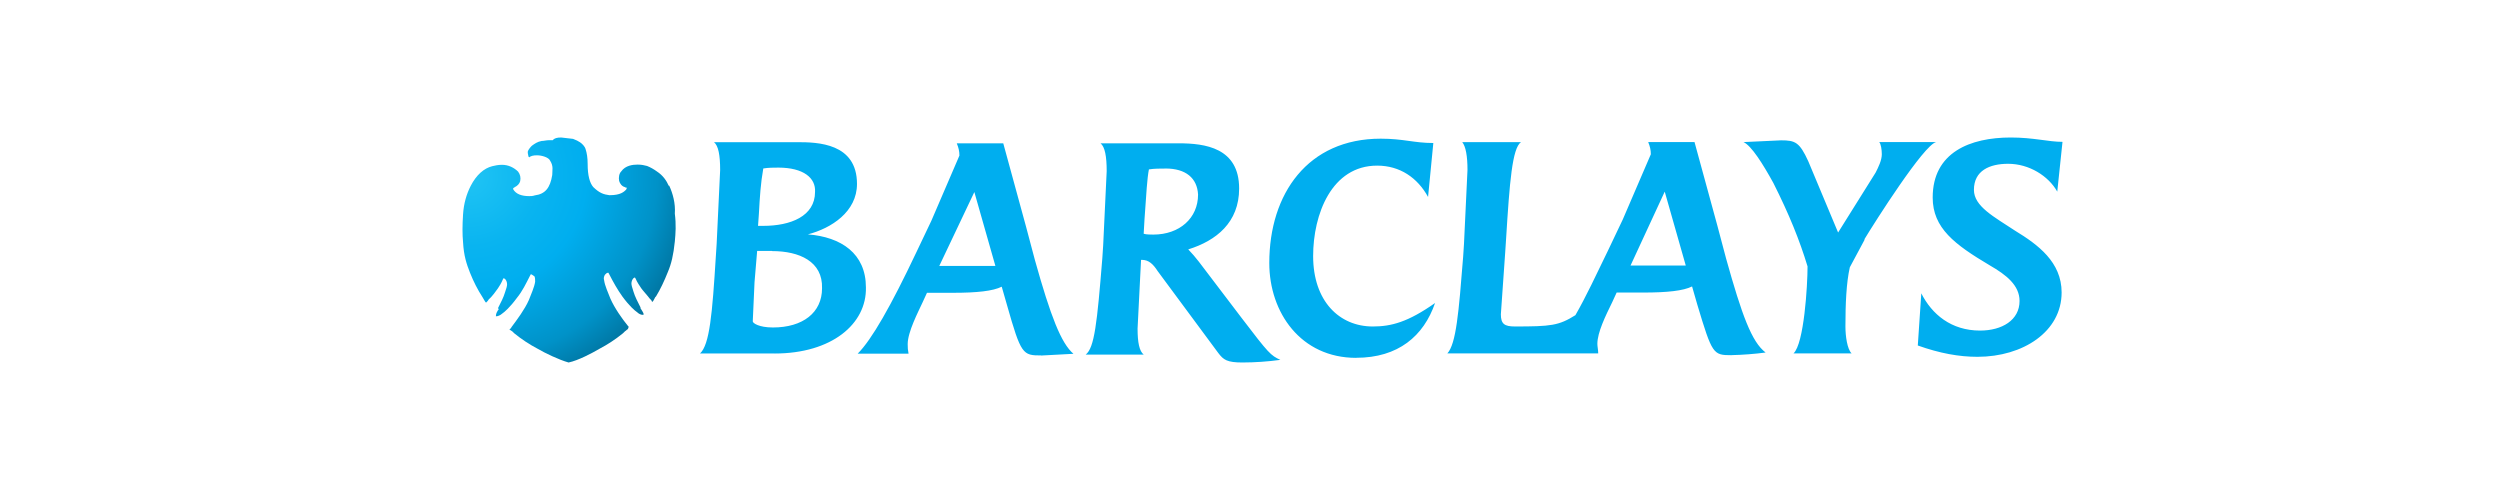
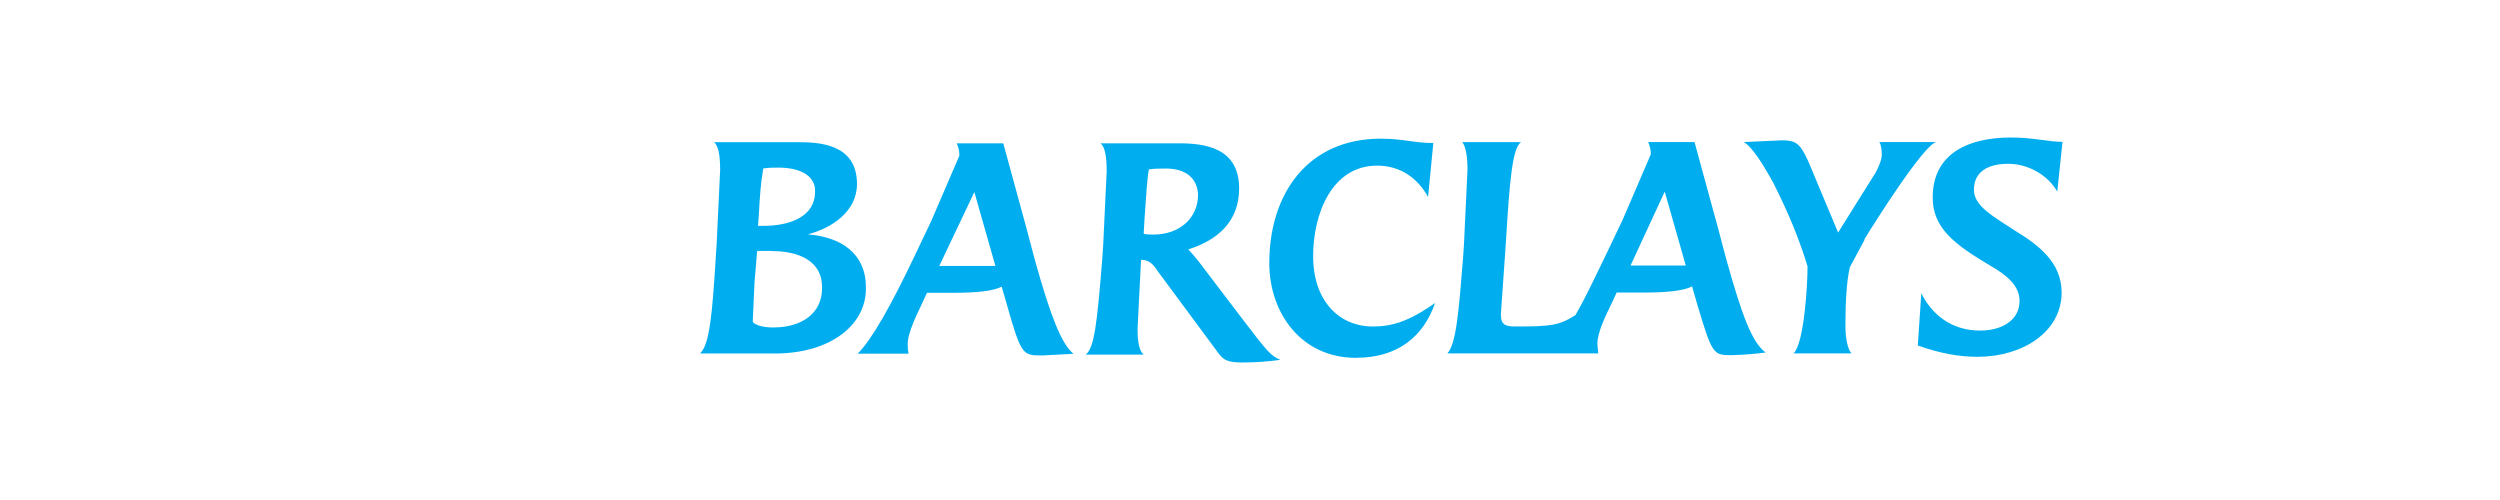
<svg xmlns="http://www.w3.org/2000/svg" width="200" height="40" viewBox="0 0 200 40" fill="none">
  <path d="M61.964 28.279H56C56.772 27.583 56.984 25.079 57.264 20.557L57.332 19.514L57.612 13.601C57.612 12.418 57.471 11.653 57.12 11.374H63.787C65.399 11.374 68.559 11.441 68.559 14.714C68.559 16.94 66.509 18.262 64.628 18.75C67.295 18.959 69.273 20.28 69.273 22.993C69.341 25.915 66.537 28.281 61.975 28.281M61.765 20.073H60.572L60.362 22.579L60.221 25.71C60.221 25.85 60.713 26.198 61.833 26.198C64.22 26.198 65.763 25.015 65.763 23.066C65.832 20.91 63.938 20.087 61.764 20.087M62.255 13.409C61.904 13.409 61.483 13.409 61.063 13.477C60.852 14.66 60.783 15.773 60.712 17.093L60.643 18.069H61.064C63.239 18.069 65.203 17.303 65.203 15.356C65.272 14.242 64.291 13.408 62.257 13.408M83.295 28.435C81.819 28.435 81.683 28.367 80.558 24.399L80.138 22.936C79.436 23.284 78.173 23.424 76.207 23.424H74.158L73.807 24.189C73.456 24.954 72.615 26.555 72.615 27.529C72.609 27.786 72.632 28.043 72.684 28.294H68.613C69.736 27.181 71.28 24.468 73.315 20.168L74.508 17.662L76.754 12.444C76.754 12.096 76.686 11.818 76.543 11.469H80.262L82.087 18.146L82.789 20.79C84.053 25.313 84.893 27.467 85.877 28.304L83.281 28.443M77.948 15.364L75.141 21.277H79.632L77.948 15.364ZM99.423 29C98.159 29 97.879 28.791 97.459 28.235L92.617 21.693C92.266 21.151 91.915 20.788 91.353 20.788H91.285L91.217 22.11L91.006 26.284C91.006 27.398 91.147 28.094 91.498 28.37H86.853C87.556 27.828 87.766 25.865 88.187 20.647L88.255 19.605L88.535 13.691C88.535 12.509 88.394 11.744 88.043 11.465H94.289C96.393 11.465 99.131 11.813 99.131 15.081C99.131 17.794 97.305 19.255 95.06 19.951C95.358 20.261 95.638 20.587 95.901 20.926L99.34 25.45C101.514 28.302 101.655 28.43 102.427 28.79C101.431 28.926 100.427 28.996 99.422 28.999M93.247 13.484C92.826 13.484 92.334 13.484 91.913 13.552C91.773 14.248 91.703 15.499 91.562 17.517L91.494 18.7C91.704 18.767 92.04 18.767 92.266 18.767C94.37 18.767 95.845 17.446 95.845 15.567C95.777 14.245 94.862 13.481 93.249 13.481M108.49 28.628C104.069 28.628 101.543 25.011 101.543 21.043C101.543 15.49 104.631 11.094 110.456 11.094C112.281 11.094 113.122 11.441 114.666 11.441L114.245 15.755C113.404 14.225 111.999 13.25 110.174 13.25C106.527 13.25 105.051 17.146 105.051 20.485C105.051 24.101 107.155 26.119 109.823 26.119C111.298 26.119 112.63 25.771 114.805 24.241C113.893 26.884 111.859 28.623 108.49 28.623M138.524 28.415C137.048 28.415 136.98 28.347 135.787 24.379L135.366 22.916C134.664 23.264 133.402 23.404 131.436 23.404H129.332L128.981 24.169C128.435 25.282 127.789 26.604 127.789 27.509C127.789 27.717 127.857 27.996 127.857 28.274H115.787C116.49 27.509 116.7 25.005 117.051 20.551L117.119 19.508L117.399 13.595C117.399 12.482 117.259 11.716 116.979 11.368H121.681C120.979 11.856 120.768 14.569 120.488 19.091L120.42 20.134L120.069 25.143C120.069 25.908 120.349 26.118 121.192 26.118C124.069 26.118 124.7 26.05 126.033 25.213C126.875 23.75 127.718 21.944 128.629 20.066L129.821 17.561L132.067 12.342C132.067 11.994 131.999 11.716 131.857 11.367H135.562L137.387 18.044L138.089 20.688C139.353 25.212 140.138 27.365 141.248 28.202C140.34 28.321 139.426 28.39 138.511 28.411M133.178 15.331L130.442 21.245H134.862L133.178 15.331ZM149.178 19.158L147.985 21.384C147.705 22.637 147.634 24.306 147.634 26.115C147.634 26.88 147.775 27.925 148.126 28.271H143.481C144.323 27.506 144.604 22.844 144.604 21.314C143.973 19.228 143.129 17.14 141.868 14.637C141.026 13.106 140.114 11.657 139.481 11.367L142.487 11.227C143.61 11.227 143.962 11.367 144.661 12.898L147.048 18.602L150.053 13.802C150.264 13.385 150.545 12.827 150.545 12.339C150.545 11.991 150.477 11.505 150.335 11.364H154.898C153.914 11.573 149.985 17.765 149.144 19.156M164.581 15.33C163.878 14.077 162.335 13.103 160.65 13.103C159.175 13.103 157.914 13.645 157.914 15.189C157.914 16.511 159.526 17.345 161.212 18.459C163.037 19.572 164.93 20.964 164.93 23.398C164.93 26.53 161.843 28.545 158.195 28.545C156.72 28.545 155.19 28.267 153.424 27.64L153.704 23.466C154.545 25.136 156.09 26.446 158.406 26.446C160.16 26.446 161.564 25.611 161.564 24.079C161.564 22.827 160.512 21.994 159.178 21.227C156.37 19.557 154.615 18.247 154.615 15.8C154.615 12.184 157.62 11 160.861 11C162.686 11 163.866 11.348 165 11.348L164.581 15.33Z" fill="#00AEEF" />
-   <path d="M53.495 14.854C53.328 14.473 53.049 14.038 52.547 13.713C52.324 13.55 52.045 13.387 51.767 13.278C51.544 13.219 51.321 13.169 51.042 13.169H50.981C50.646 13.169 50.033 13.229 49.699 13.713C49.531 13.876 49.476 14.202 49.531 14.473C49.593 14.691 49.754 14.908 49.977 14.963C50.024 15 50.084 15.02 50.145 15.017C50.145 15.076 50.083 15.18 50.083 15.18C49.916 15.343 49.638 15.614 48.801 15.614H48.74C48.294 15.555 47.96 15.451 47.458 14.962C47.179 14.636 47.012 14.038 47.012 13.115C47.012 12.625 46.951 12.246 46.845 11.924C46.784 11.707 46.566 11.49 46.399 11.381C46.232 11.272 46.12 11.218 45.842 11.109L44.894 11C44.559 11 44.336 11.059 44.225 11.217H43.89C43.723 11.217 43.499 11.277 43.333 11.277C42.998 11.336 42.775 11.494 42.552 11.658C42.491 11.717 42.273 11.93 42.218 12.147C42.218 12.31 42.279 12.473 42.279 12.528L42.34 12.587C42.451 12.478 42.674 12.424 42.953 12.424C43.343 12.424 43.9 12.587 44.012 12.859C44.291 13.293 44.179 13.619 44.179 14C44.012 15.032 43.622 15.521 42.785 15.63C42.618 15.69 42.451 15.69 42.34 15.69C41.727 15.69 41.28 15.527 41.057 15.146V15.038C41.057 15.038 41.118 15.038 41.169 14.978C41.392 14.869 41.56 14.706 41.615 14.489C41.676 14.217 41.615 13.945 41.447 13.728C41.113 13.402 40.667 13.185 40.165 13.185C39.831 13.185 39.608 13.244 39.385 13.294C38.716 13.457 38.103 14 37.657 14.87C37.322 15.522 37.099 16.283 37.044 17.152C36.988 18.022 36.983 18.728 37.044 19.38C37.105 20.467 37.323 21.119 37.601 21.82C37.88 22.521 38.212 23.179 38.603 23.778C38.714 23.941 38.77 24.104 38.882 24.212L38.943 24.153C39.004 24.093 39.054 24.044 39.11 23.936C39.333 23.773 39.723 23.229 39.835 23.067C39.947 22.904 40.114 22.632 40.226 22.36L40.287 22.252L40.398 22.311C40.51 22.42 40.566 22.583 40.566 22.745C40.566 22.908 40.505 23.072 40.398 23.398C40.287 23.779 40.064 24.213 39.841 24.648C39.902 24.707 39.902 24.811 39.841 24.811C39.674 25.083 39.674 25.192 39.674 25.3H39.735C39.796 25.3 40.014 25.24 40.181 25.083C40.348 24.974 40.794 24.593 41.351 23.833C41.797 23.289 42.076 22.692 42.41 22.04L42.471 21.931L42.583 21.99C42.644 22.05 42.695 22.05 42.751 22.099C42.812 22.208 42.812 22.371 42.812 22.534C42.751 22.968 42.477 23.566 42.31 24.001C41.975 24.761 41.362 25.577 40.916 26.174C40.903 26.212 40.882 26.247 40.852 26.276C40.823 26.304 40.788 26.325 40.748 26.337C40.809 26.397 40.86 26.446 40.971 26.5L41.139 26.663C41.725 27.141 42.36 27.56 43.034 27.913C43.591 28.239 44.707 28.782 45.487 29C46.267 28.837 47.382 28.239 47.94 27.913C48.613 27.56 49.248 27.141 49.835 26.663L50.002 26.5C50.114 26.441 50.169 26.337 50.225 26.337C50.286 26.228 50.286 26.174 50.286 26.12L50.225 26.061C49.779 25.517 49.166 24.648 48.831 23.887C48.664 23.453 48.385 22.854 48.329 22.42C48.268 22.257 48.329 22.094 48.39 21.985L48.502 21.877C48.563 21.817 48.669 21.817 48.669 21.817L48.73 21.926C49.065 22.578 49.4 23.176 49.79 23.719C50.347 24.48 50.793 24.86 50.96 24.969C51.128 25.132 51.295 25.186 51.406 25.186H51.467C51.528 25.127 51.467 25.023 51.3 24.752C51.239 24.692 51.239 24.643 51.239 24.589C51.016 24.154 50.793 23.72 50.681 23.339C50.569 23.013 50.514 22.796 50.514 22.686C50.514 22.523 50.575 22.36 50.681 22.252L50.793 22.193L50.854 22.302C50.966 22.573 51.189 22.899 51.3 23.062C51.411 23.225 51.857 23.714 51.969 23.878C52.081 23.986 52.136 24.041 52.136 24.095L52.197 24.154C52.258 24.095 52.309 23.991 52.42 23.773L52.481 23.714C52.816 23.17 53.151 22.464 53.429 21.758C53.708 21.105 53.875 20.399 53.986 19.317C54.048 18.665 54.098 17.959 53.986 17.09C54.048 16.274 53.819 15.459 53.541 14.862L53.495 14.854Z" fill="url(#paint0_radial_985_13399)" />
  <defs>
    <radialGradient id="paint0_radial_985_13399" cx="0" cy="0" r="1" gradientUnits="userSpaceOnUse" gradientTransform="translate(37.498 14.133) scale(18.831 18.354)">
      <stop stop-color="#20C4F4" />
      <stop offset="0.305" stop-color="#09B4F0" />
      <stop offset="0.5" stop-color="#00AEEF" />
      <stop offset="0.8" stop-color="#0092C8" />
      <stop offset="1" stop-color="#006E98" />
    </radialGradient>
  </defs>
</svg>